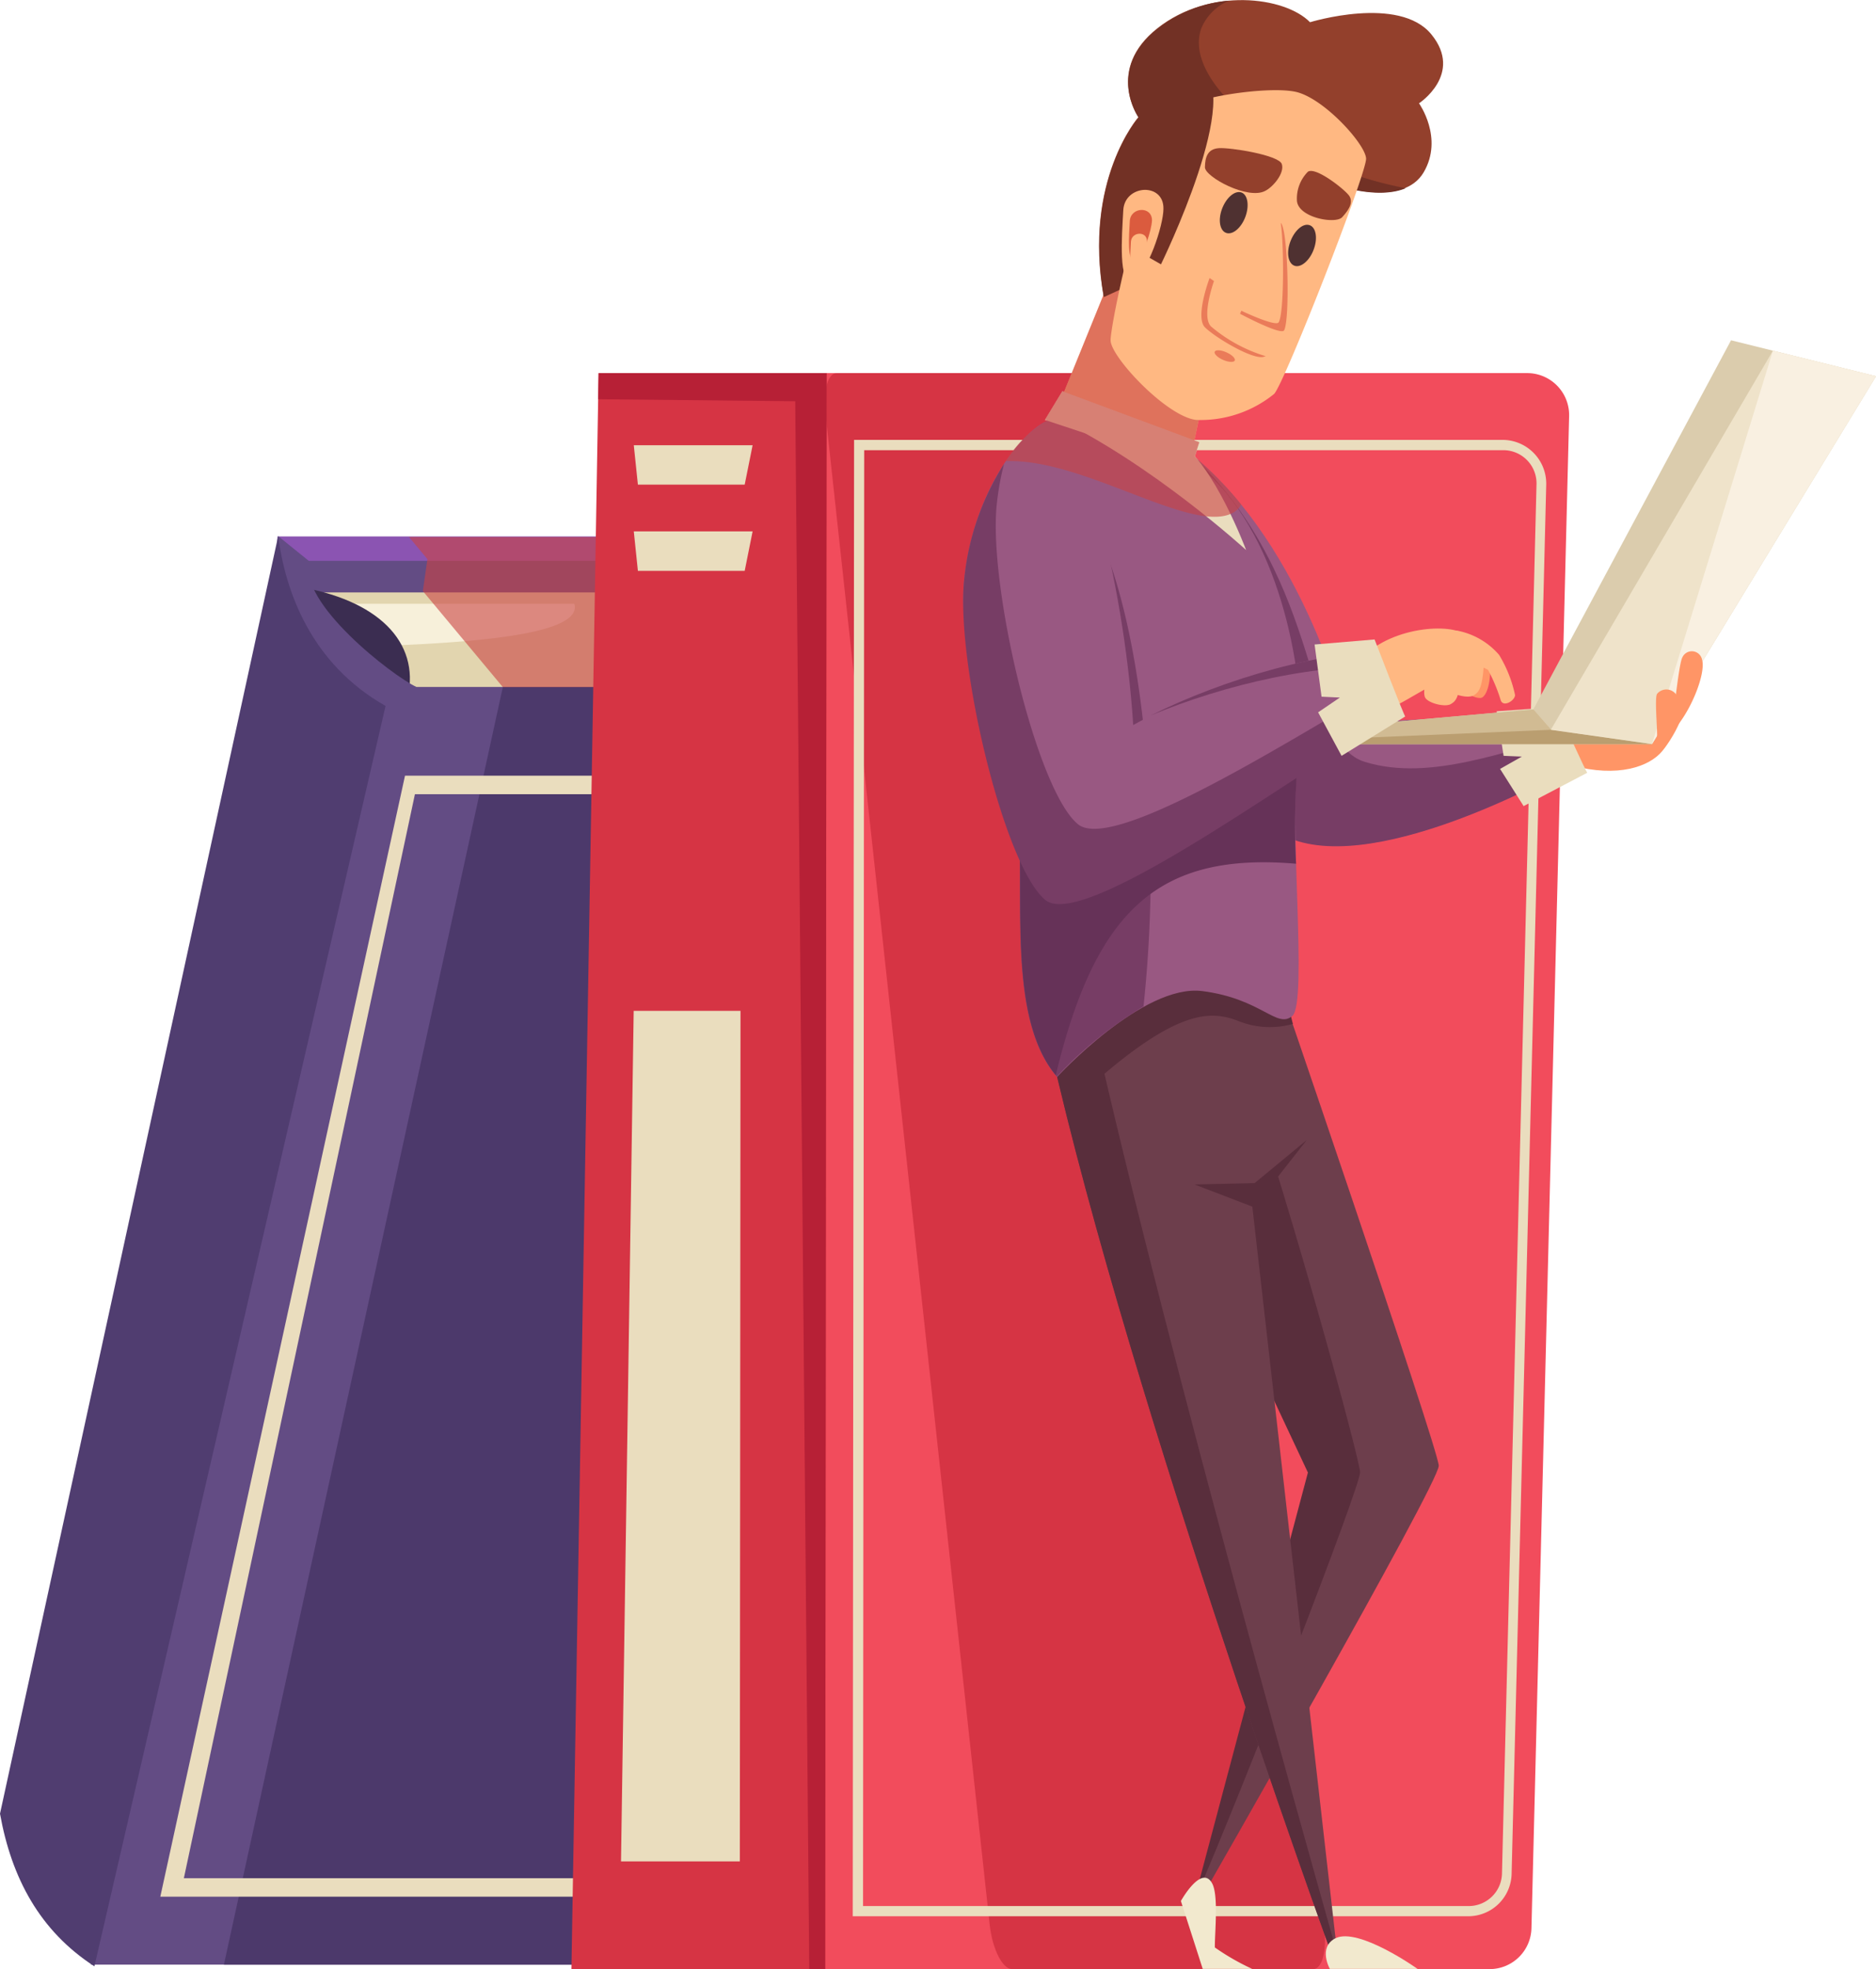
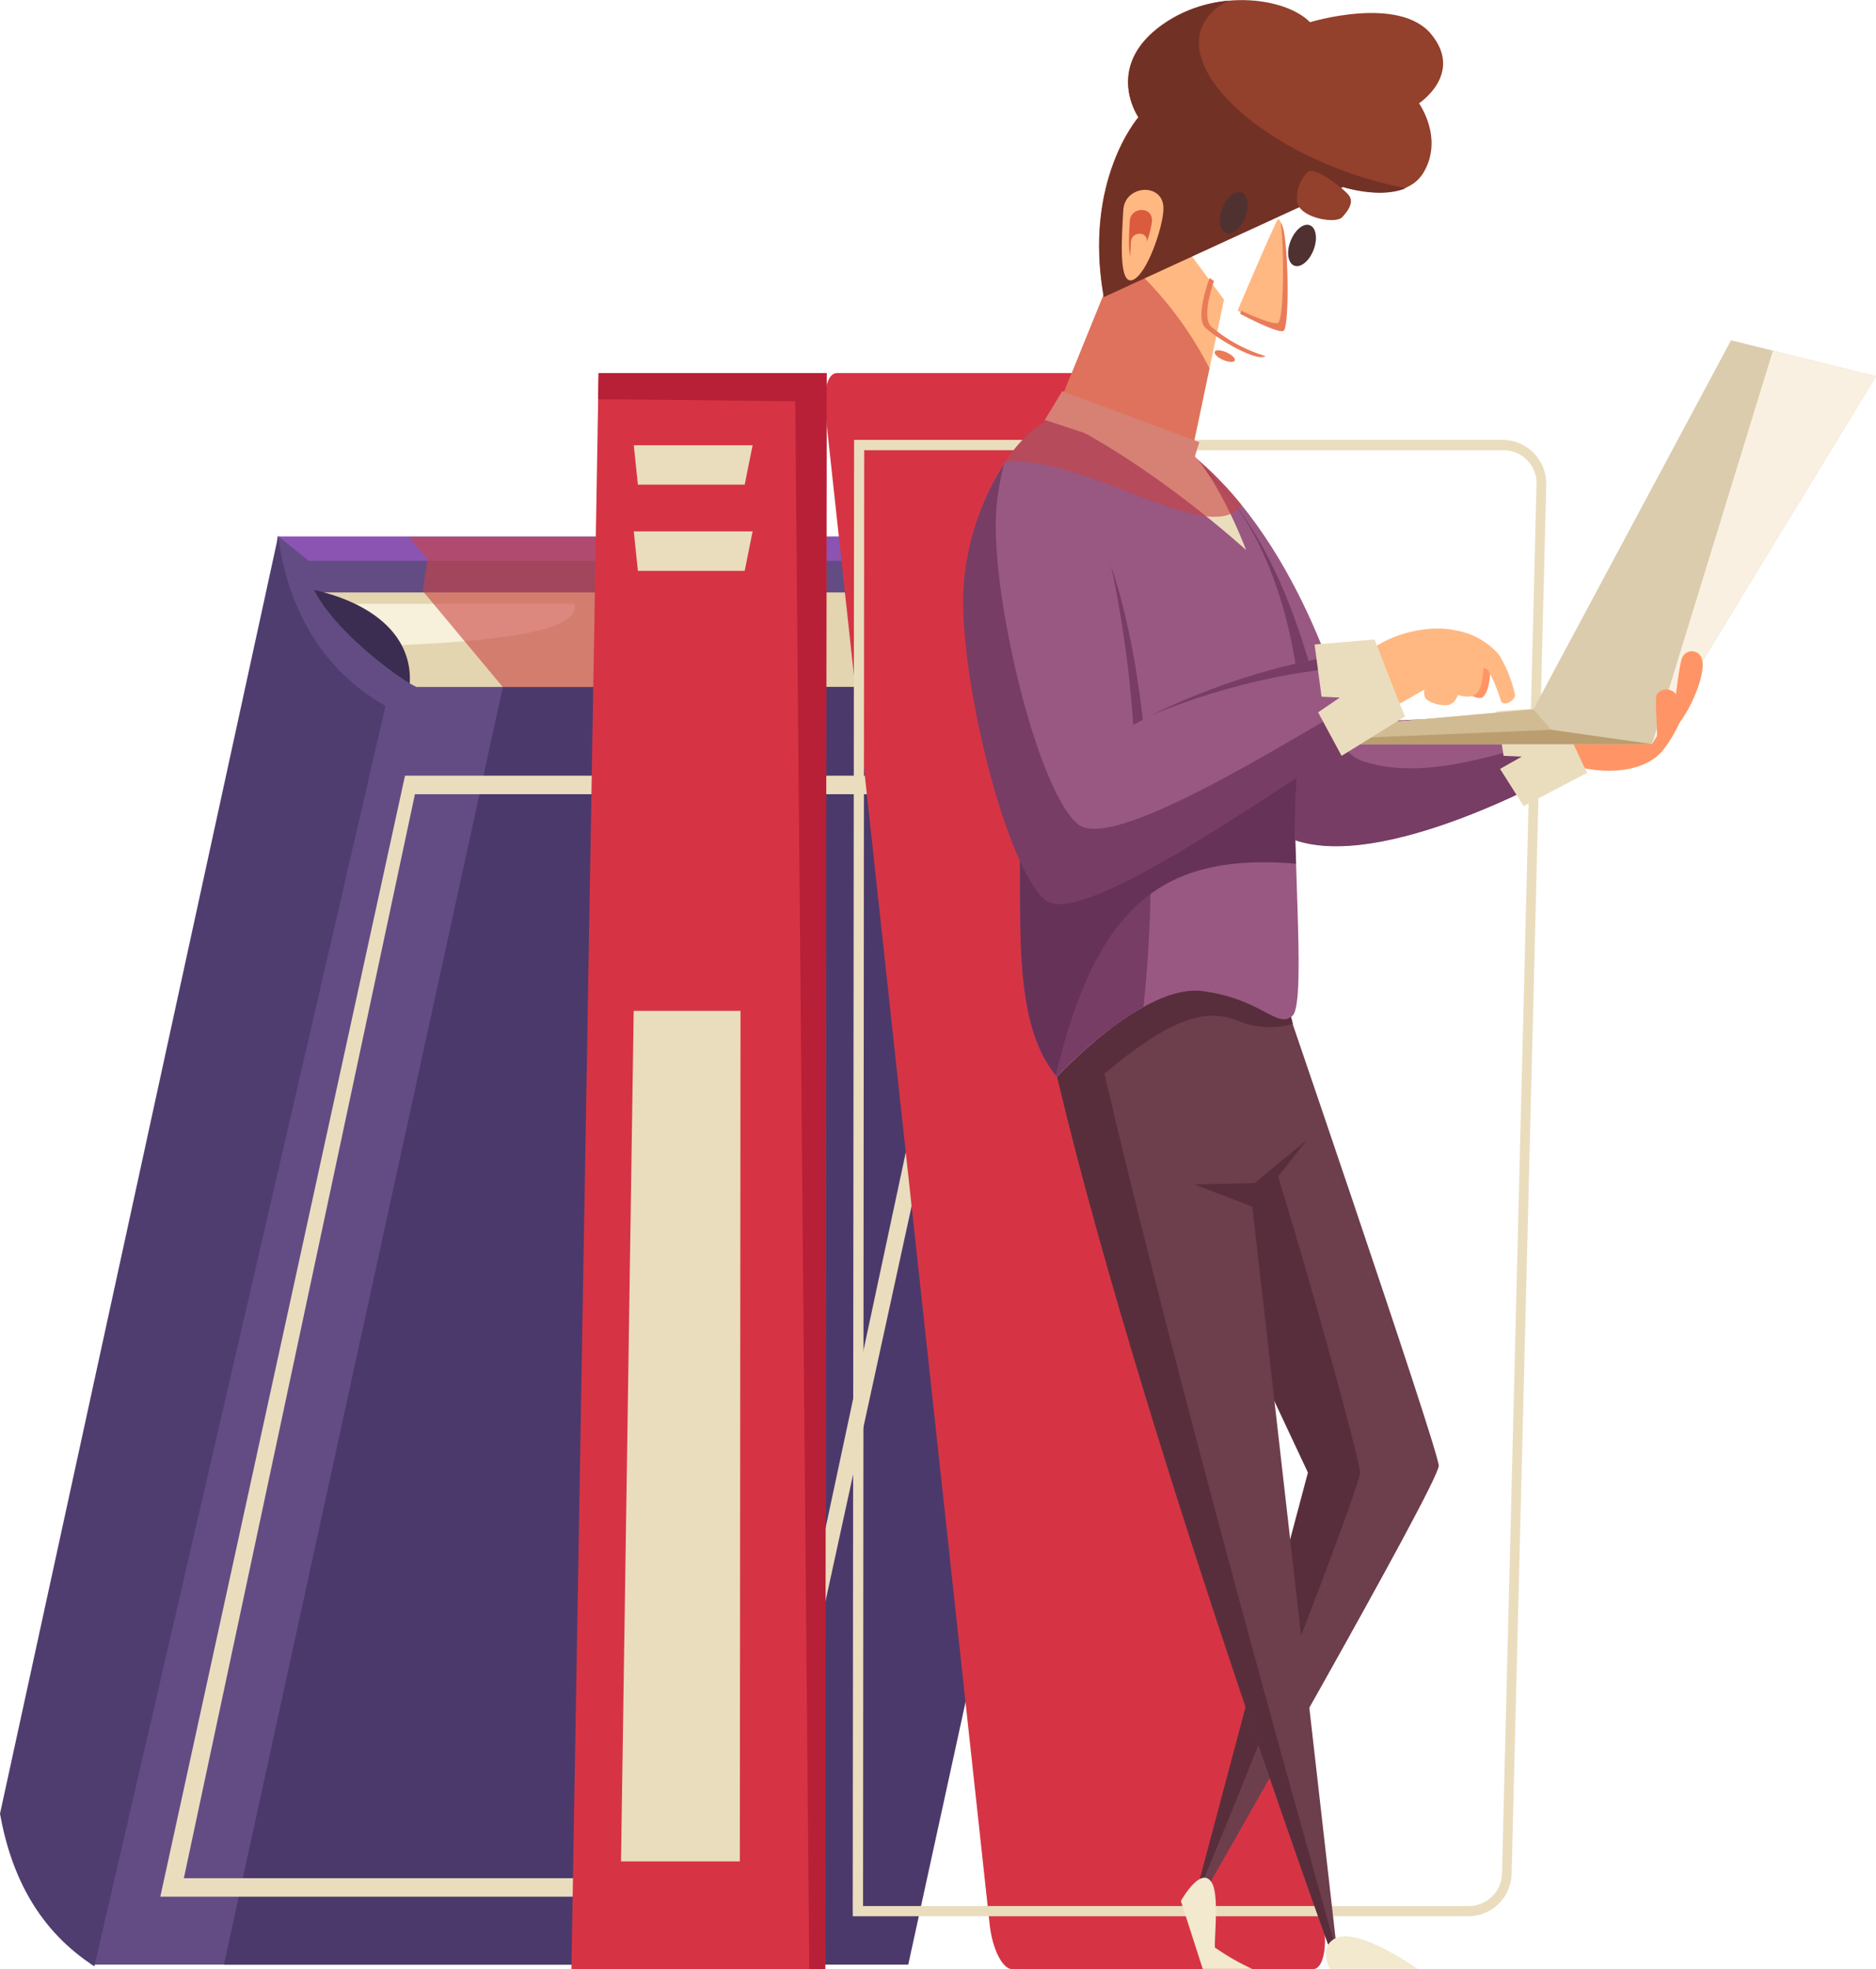
<svg xmlns="http://www.w3.org/2000/svg" viewBox="0 0 196.72 206.41">
  <defs>
    <style>.cls-1{isolation:isolate;}.cls-2{fill:#8b54b2;}.cls-3{fill:#634c84;}.cls-4{fill:#e2d5af;}.cls-5{fill:#f7f0da;}.cls-6{fill:#3b2d51;}.cls-7{fill:#4c396b;}.cls-13,.cls-8{fill:#eaddbe;}.cls-12,.cls-8{mix-blend-mode:overlay;}.cls-9{fill:#c94343;mix-blend-mode:multiply;opacity:0.6;}.cls-10{fill:#f24c5c;}.cls-11{fill:#d63444;}.cls-14{fill:#b72036;}.cls-15{fill:#6d3e4c;}.cls-16{fill:#592e3c;}.cls-17{fill:#995882;}.cls-18{fill:#ff9566;}.cls-19{fill:#773d65;}.cls-20{fill:#ffb882;}.cls-21{fill:#dbccad;}.cls-22{fill:#d1bb93;}.cls-23{fill:#ba9e70;}.cls-24{fill:#efe3ca;}.cls-25{fill:#f9f0e1;}.cls-26{fill:#663258;}.cls-27{fill:#f2e9ce;}.cls-28{fill:#503d70;}.cls-29{fill:#93402c;}.cls-30{fill:#723125;}.cls-31{fill:#db5b3e;}.cls-32{fill:#4f3131;}.cls-33{fill:#ea7b59;}</style>
  </defs>
  <g class="cls-1">
    <g id="Layer_2" data-name="Layer 2">
      <g id="_1" data-name="1">
        <polygon class="cls-2" points="100.86 56.23 29.1 56.23 24.49 125.45 71.62 190.16 100.86 56.23" />
        <polygon class="cls-3" points="102.68 58.79 30.93 58.79 26.32 128.01 73.44 192.72 102.68 58.79" />
        <polygon class="cls-4" points="102.05 62.1 30.3 62.1 4.21 183.09 72.81 196.03 102.05 62.1" />
        <path class="cls-5" d="M36.78,67.81c12.77-.34,23.5-1.25,23.5-4.17a1.35,1.35,0,0,0-.06-.35H32.67Z" />
        <path class="cls-6" d="M30.94,61.45C39.7,62.82,44,67.32,42.78,73,41.2,80.19,30.94,61.45,30.94,61.45Z" />
        <polygon class="cls-3" points="110.52 72.01 38.77 72.01 9.53 205.94 81.28 205.94 110.52 72.01" />
        <polygon class="cls-7" points="124.48 72.01 52.73 72.01 23.48 205.94 95.24 205.94 124.48 72.01" />
        <path class="cls-8" d="M42.47,81.31,16.81,198.82h63L105.43,81.31ZM78.73,196.88H19.28L43.51,83.25H103Z" />
        <polygon class="cls-9" points="42.89 56.29 44.82 58.61 44.34 61.96 52.73 72.03 63.69 72.03 66.29 56.29 42.89 56.29" />
-         <path class="cls-10" d="M160.15,39.11H85.23a4.4,4.4,0,0,0-4.39,4.14L71.3,201.75a4.4,4.4,0,0,0,4.39,4.66H156.2a4.39,4.39,0,0,0,4.39-4.29l3.95-158.5A4.4,4.4,0,0,0,160.15,39.11Z" />
        <path class="cls-11" d="M117.12,39.11H87.73c-.91,0-1.43,1.81-1.18,4.14l17.23,158.5c.27,2.53,1.34,4.66,2.34,4.66H137.7c.94,0,1.45-1.9,1.16-4.29L119.44,43.62C119.14,41.15,118.09,39.11,117.12,39.11Z" />
        <g class="cls-12">
          <path class="cls-13" d="M154,200.87H89.42v-.54l.14-154.22h68a4.59,4.59,0,0,1,4.58,4.69l-3.63,145.61A4.55,4.55,0,0,1,154,200.87ZM90.5,199.8H154a3.49,3.49,0,0,0,3.5-3.42l3.62-145.6a3.48,3.48,0,0,0-3.5-3.59h-67Z" />
        </g>
        <polygon class="cls-11" points="86.68 39.11 62.77 39.11 59.92 206.41 86.53 206.41 86.68 39.11" />
        <polygon class="cls-14" points="62.77 39.11 62.72 41.85 83.39 42.06 84.86 206.41 86.53 206.41 86.68 39.11 62.77 39.11" />
        <path class="cls-15" d="M132.87,99.5s17.95,52.32,18,54.14S126,198.91,126,198.91l-.59-.17L138,154.86l-10.65-26.11Z" />
        <path class="cls-16" d="M130.46,112.21l-7,13,13.69,29.15-11.8,44.34.12,0c4.7-10.72,17.17-42.85,17.15-44.37C142.62,153.14,135.76,127.79,130.46,112.21Z" />
        <path class="cls-15" d="M109.34,106.1c7.64,36.43,30.19,98.42,30.19,98.42h.67l-9-79.1,4.47-4.24-2.55-21.43S107.73,98.43,109.34,106.1Z" />
        <path class="cls-16" d="M112.68,115.35c10.49-9.76,14.22-9.48,17.24-8.3a8.84,8.84,0,0,0,5.65.28l-1.46-5.93L113,100.3Z" />
        <path class="cls-16" d="M113.33,101.5c-2.71,1-4.45,2.42-4,4.6,7.64,36.43,30.19,98.42,30.19,98.42h.62C136.53,191.76,120.29,134.1,113.33,101.5Z" />
        <polygon class="cls-16" points="131.49 126.55 125.26 124.16 131.56 124.02 137.03 119.5 131.49 126.55" />
        <path class="cls-17" d="M125.08,47.74c11.81,9.67,16.21,28,16.21,28l22.74-1,1.13,5.4s-19,11.06-29,8S125.08,47.74,125.08,47.74Z" />
        <path class="cls-18" d="M164.81,80.24c4.85,1.3,8.14.13,9.5-1.51s3.63-5.88,1.37-6.09-11.9,3.7-11.9,3.7Z" />
        <path class="cls-19" d="M143.14,79.87c-6.65-2-4-18.42-18.06-32.13,0,0,1,37.44,11.06,40.45s29-8,29-8l-.64-3.05C158.1,78.5,150.09,82,143.14,79.87Z" />
        <path class="cls-13" d="M166.45,81c0,.24-3.22-6.89-3.22-6.89l-6.29.45.73,4.67,1.91.08L157.3,80.6l2.47,3.9Z" />
        <path class="cls-17" d="M110.51,43.72c-9.89,12.53-6.75,29.51-4.42,37.59s-1.44,24.38,4.76,31.58c0,0,9-9.8,15.23-9s7.8,4,9.44,2.6-.44-21,.6-26.37-.51-19.93-7.48-28.36S110.51,43.72,110.51,43.72Z" />
        <path class="cls-19" d="M109.21,50a4.51,4.51,0,0,0-3.15,1.57c-4.22,11-1.84,23.22,0,29.7,2.33,8.08-1.44,24.38,4.76,31.58a42.25,42.25,0,0,1,9.09-7.35,137.43,137.43,0,0,0,.76-14.63C120.7,68.34,115.56,50,109.21,50Z" />
        <path class="cls-13" d="M123.62,46.35l-13.11-2.63c10.3,4.9,20.16,13.94,20.16,13.94S127.27,48.57,123.62,46.35Z" />
        <polygon class="cls-20" points="110.51 43.72 120.06 20.23 128.35 31.41 124.83 48.12 110.51 43.72" />
        <polygon class="cls-21" points="181.52 35.67 160.79 74.36 127 77.37 127.13 78 173.23 78 196.72 39.44 181.52 35.67" />
        <polygon class="cls-22" points="160.79 74.36 127 77.37 127.13 78 173.23 78 162.66 76.5 160.79 74.36" />
        <polygon class="cls-23" points="127.13 78 173.23 78 162.66 76.5 127.13 78" />
-         <polygon class="cls-24" points="185.91 36.76 162.62 76.5 173.23 78 196.72 39.44 185.91 36.76" />
        <polygon class="cls-25" points="185.91 36.76 173.23 78 196.72 39.44 185.91 36.76" />
        <path class="cls-26" d="M106.5,83.19c1.4,8.44-1.34,22.75,4.21,29.51,4.19-17.41,10.85-23.38,25.2-22.16a74.7,74.7,0,0,1,.11-9.78C128.13,79.67,114.83,78.77,106.5,83.19Z" />
        <path class="cls-17" d="M118.83,76c-1-15.7-5.9-33-8.53-32.1-3.1,1-8.29,7.62-9.21,17-.84,8.62,5.06,27.83,9.4,31.35s29.08-14,35.65-16.9l1.18-7.16C138.22,68,126.51,71.75,118.83,76Z" />
        <path class="cls-19" d="M120.66,75c7.7-3.23,17.9-5.65,25.9-5l-1.24,5.77c.29-.15.57-.28.82-.39l1.18-7.16C138.92,68,128.29,71.2,120.66,75Z" />
        <path class="cls-19" d="M113.05,86.41c-4.34-3.52-9.38-24.8-8.54-33.42a29,29,0,0,1,.77-4.35,27.45,27.45,0,0,0-4.19,12.29c-.84,8.62,4.2,29.9,8.54,33.42s29.94-16.08,36.51-19l.73-4.42C137.94,75.83,117,89.58,113.05,86.41Z" />
        <path class="cls-27" d="M148.65,206.39h-9.2s-1.28-2.27.6-3.22C142.49,202,148.65,206.39,148.65,206.39Z" />
        <path class="cls-27" d="M131.31,206.39h-5.19l-2.29-7.12s2.17-3.9,3.28-1.84c.68,1.26.27,5.12.28,6.71A25,25,0,0,0,131.31,206.39Z" />
        <path class="cls-3" d="M32.5,58.89c-1.37,4.17,8.68,12,11.21,13.14l-7.52,1.78L28.6,62.65l.57-6.45Z" />
        <path class="cls-28" d="M40.43,74C32.6,69.56,29.93,62,29.17,56.2L0,190.12c1.21,6.74,4.17,12.29,9.9,16Z" />
        <polygon class="cls-8" points="77.65 105.96 66.45 105.96 65.12 195.12 77.58 195.12 77.65 105.96" />
        <polygon class="cls-8" points="66.89 50.8 78.09 50.8 78.92 46.67 66.46 46.67 66.89 50.8" />
        <polygon class="cls-8" points="66.89 59.84 78.09 59.84 78.92 55.7 66.46 55.7 66.89 59.84" />
        <path class="cls-18" d="M156.21,69.34c.21,2.16-.32,3.53-.8,3.78s-2.11-.55-2.39-1.24S156,67.43,156.21,69.34Z" />
        <path class="cls-20" d="M155.68,68.09c-.14,4.06-.54,4.42-1.15,4.8s-2.51-.12-2.73-.76.14-2.23.65-2.1a7,7,0,0,0,1.11.17Z" />
        <path class="cls-20" d="M154,66.91c-.84-1.63-7.39-1.5-10.88,1.74l2.15,5.84c3-1.3,5.62-3.58,7.52-3.39S154.89,68.55,154,66.91Z" />
        <path class="cls-20" d="M153.29,69c-.15,4.06-.54,4.43-1.15,4.8s-2.51-.11-2.73-.75.14-2.24.65-2.1a7,7,0,0,0,1.11.17Z" />
        <path class="cls-20" d="M152.7,66.09a7.7,7.7,0,0,1,4.5,2.56,13.59,13.59,0,0,1,1.67,4.2c0,.59-1.23,1.33-1.5.56a17.17,17.17,0,0,0-1.34-3.2c-.23-.1-2.47-1.29-2.58-1.27A28.46,28.46,0,0,1,152.7,66.09Z" />
        <path class="cls-13" d="M147.36,75.1c0,.28-3.22-8.07-3.22-8.07l-6.29.53.73,5.47,1.92.09-2.28,1.55,2.46,4.56Z" />
        <polygon class="cls-13" points="109.57 44.02 111.4 41.01 125.77 46.35 124.9 49.09 109.57 44.02" />
        <path class="cls-9" d="M125.59,48.17l-.3-.33.47-1.49-.52-.19,1.59-7.55a38.62,38.62,0,0,0-9.42-11.87l-5.83,14.34L111.4,41l-1.83,3,.24.08a12.5,12.5,0,0,0-4.33,4.26c8.26-.32,19.72,7.87,23.92,5.35a2.17,2.17,0,0,0,.75-.81A36.37,36.37,0,0,0,125.59,48.17Z" />
        <path class="cls-18" d="M175.48,76.54c1.87-2,3.42-6,3-7.39a1.09,1.09,0,0,0-2.05-.27c-.36.59-.78,5-1,6.07A2.33,2.33,0,0,0,175.48,76.54Z" />
        <path class="cls-18" d="M174.11,78.46c1.55-1.47,2.43-4.46,1.74-5.52a1.26,1.26,0,0,0-2.09-.2c-.27.44.05,3.74,0,4.53A1.59,1.59,0,0,0,174.11,78.46Z" />
        <path class="cls-29" d="M115.73,31.1c-2.17-12.2,3.64-18.82,3.64-18.82s-3.47-5,2-9.32,13.36-3.33,16-.63c0,0,9.35-2.87,12.73,1.28s-1.3,7.22-1.3,7.22,2.6,3.63.49,7.23-8.51,1.51-8.51,1.51Z" />
        <path class="cls-30" d="M141.13,18C131,14.3,124.22,7.55,126,2.9A5.4,5.4,0,0,1,128.88.07,14.09,14.09,0,0,0,121.4,3c-5.5,4.34-2,9.32-2,9.32s-5.81,6.62-3.64,18.82l25.08-11.53s3.86,1.25,6.57.12A41.58,41.58,0,0,1,141.13,18Z" />
-         <path class="cls-20" d="M124,11.41c-3.66,3.91-7.59,22.53-7.54,24.29s5.91,8,9,8.32a12.23,12.23,0,0,0,8.15-2.73c1.11-1.18,9.71-23.14,9.64-24.67s-4.48-6.38-7.41-7S125.06,10.22,124,11.41Z" />
        <path class="cls-30" d="M125.67,7c5.11,2.27-3.93,20.71-3.93,20.71l-3.28-1.88S120.57,4.69,125.67,7Z" />
        <path class="cls-20" d="M122,21.89c.06-2.78-4.06-2.56-4.21.14s-.55,7.94,1,7.31S122,23.61,122,21.89Z" />
        <path class="cls-31" d="M120.8,23.1c0-1.53-2.25-1.41-2.33.08s-.31,4.4.57,4.05S120.77,24.06,120.8,23.1Z" />
        <path class="cls-20" d="M120.27,25.28c0-1.1-1.62-1-1.68.06s-.22,3.16.42,2.91S120.25,26,120.27,25.28Z" />
        <path class="cls-32" d="M137.78,26.09c.42-1.18.2-2.3-.49-2.5s-1.57.6-2,1.78-.19,2.3.49,2.5S137.37,27.27,137.78,26.09Z" />
        <path class="cls-20" d="M134,23c1-.27.9,9.92.21,11-.34.55-4.44-1.44-4.44-1.44S133.84,23,134,23Z" />
        <path class="cls-33" d="M134.3,23.37c.34,2.17.37,9.5-.22,10.42-.26.41-2.85-.71-3.91-1.22a2.87,2.87,0,0,1-.14.32s4.29,2.29,4.62,1.74C135.28,33.57,135.07,23.93,134.3,23.37Z" />
        <path class="cls-32" d="M130.62,22.65c.41-1.18.19-2.3-.49-2.49s-1.57.59-2,1.77-.2,2.3.49,2.5S130.21,23.83,130.62,22.65Z" />
-         <path class="cls-29" d="M132.69,20c-1.81,1-6.36-1.47-6.34-2.47s.24-1.92,1.47-2,6.27.73,6.59,1.66S133.53,19.57,132.69,20Z" />
        <path class="cls-29" d="M136,21.06c.16,1.77,4.05,2.46,4.74,1.71s1.25-1.6.69-2.31-3.48-3-4.28-2.46A4,4,0,0,0,136,21.06Z" />
        <path class="cls-33" d="M127,34.23c-.89-.86-.09-3.62.3-4.77l-.46-.32s-1.56,4.12-.48,5.18,4.86,3.33,6.09,3.1l.28-.08A16,16,0,0,1,127,34.23Z" />
        <path class="cls-33" d="M129.48,37.8c.1-.22-.28-.6-.86-.86s-1.13-.3-1.24-.08.28.6.86.86S129.38,38,129.48,37.8Z" />
      </g>
    </g>
  </g>
</svg>